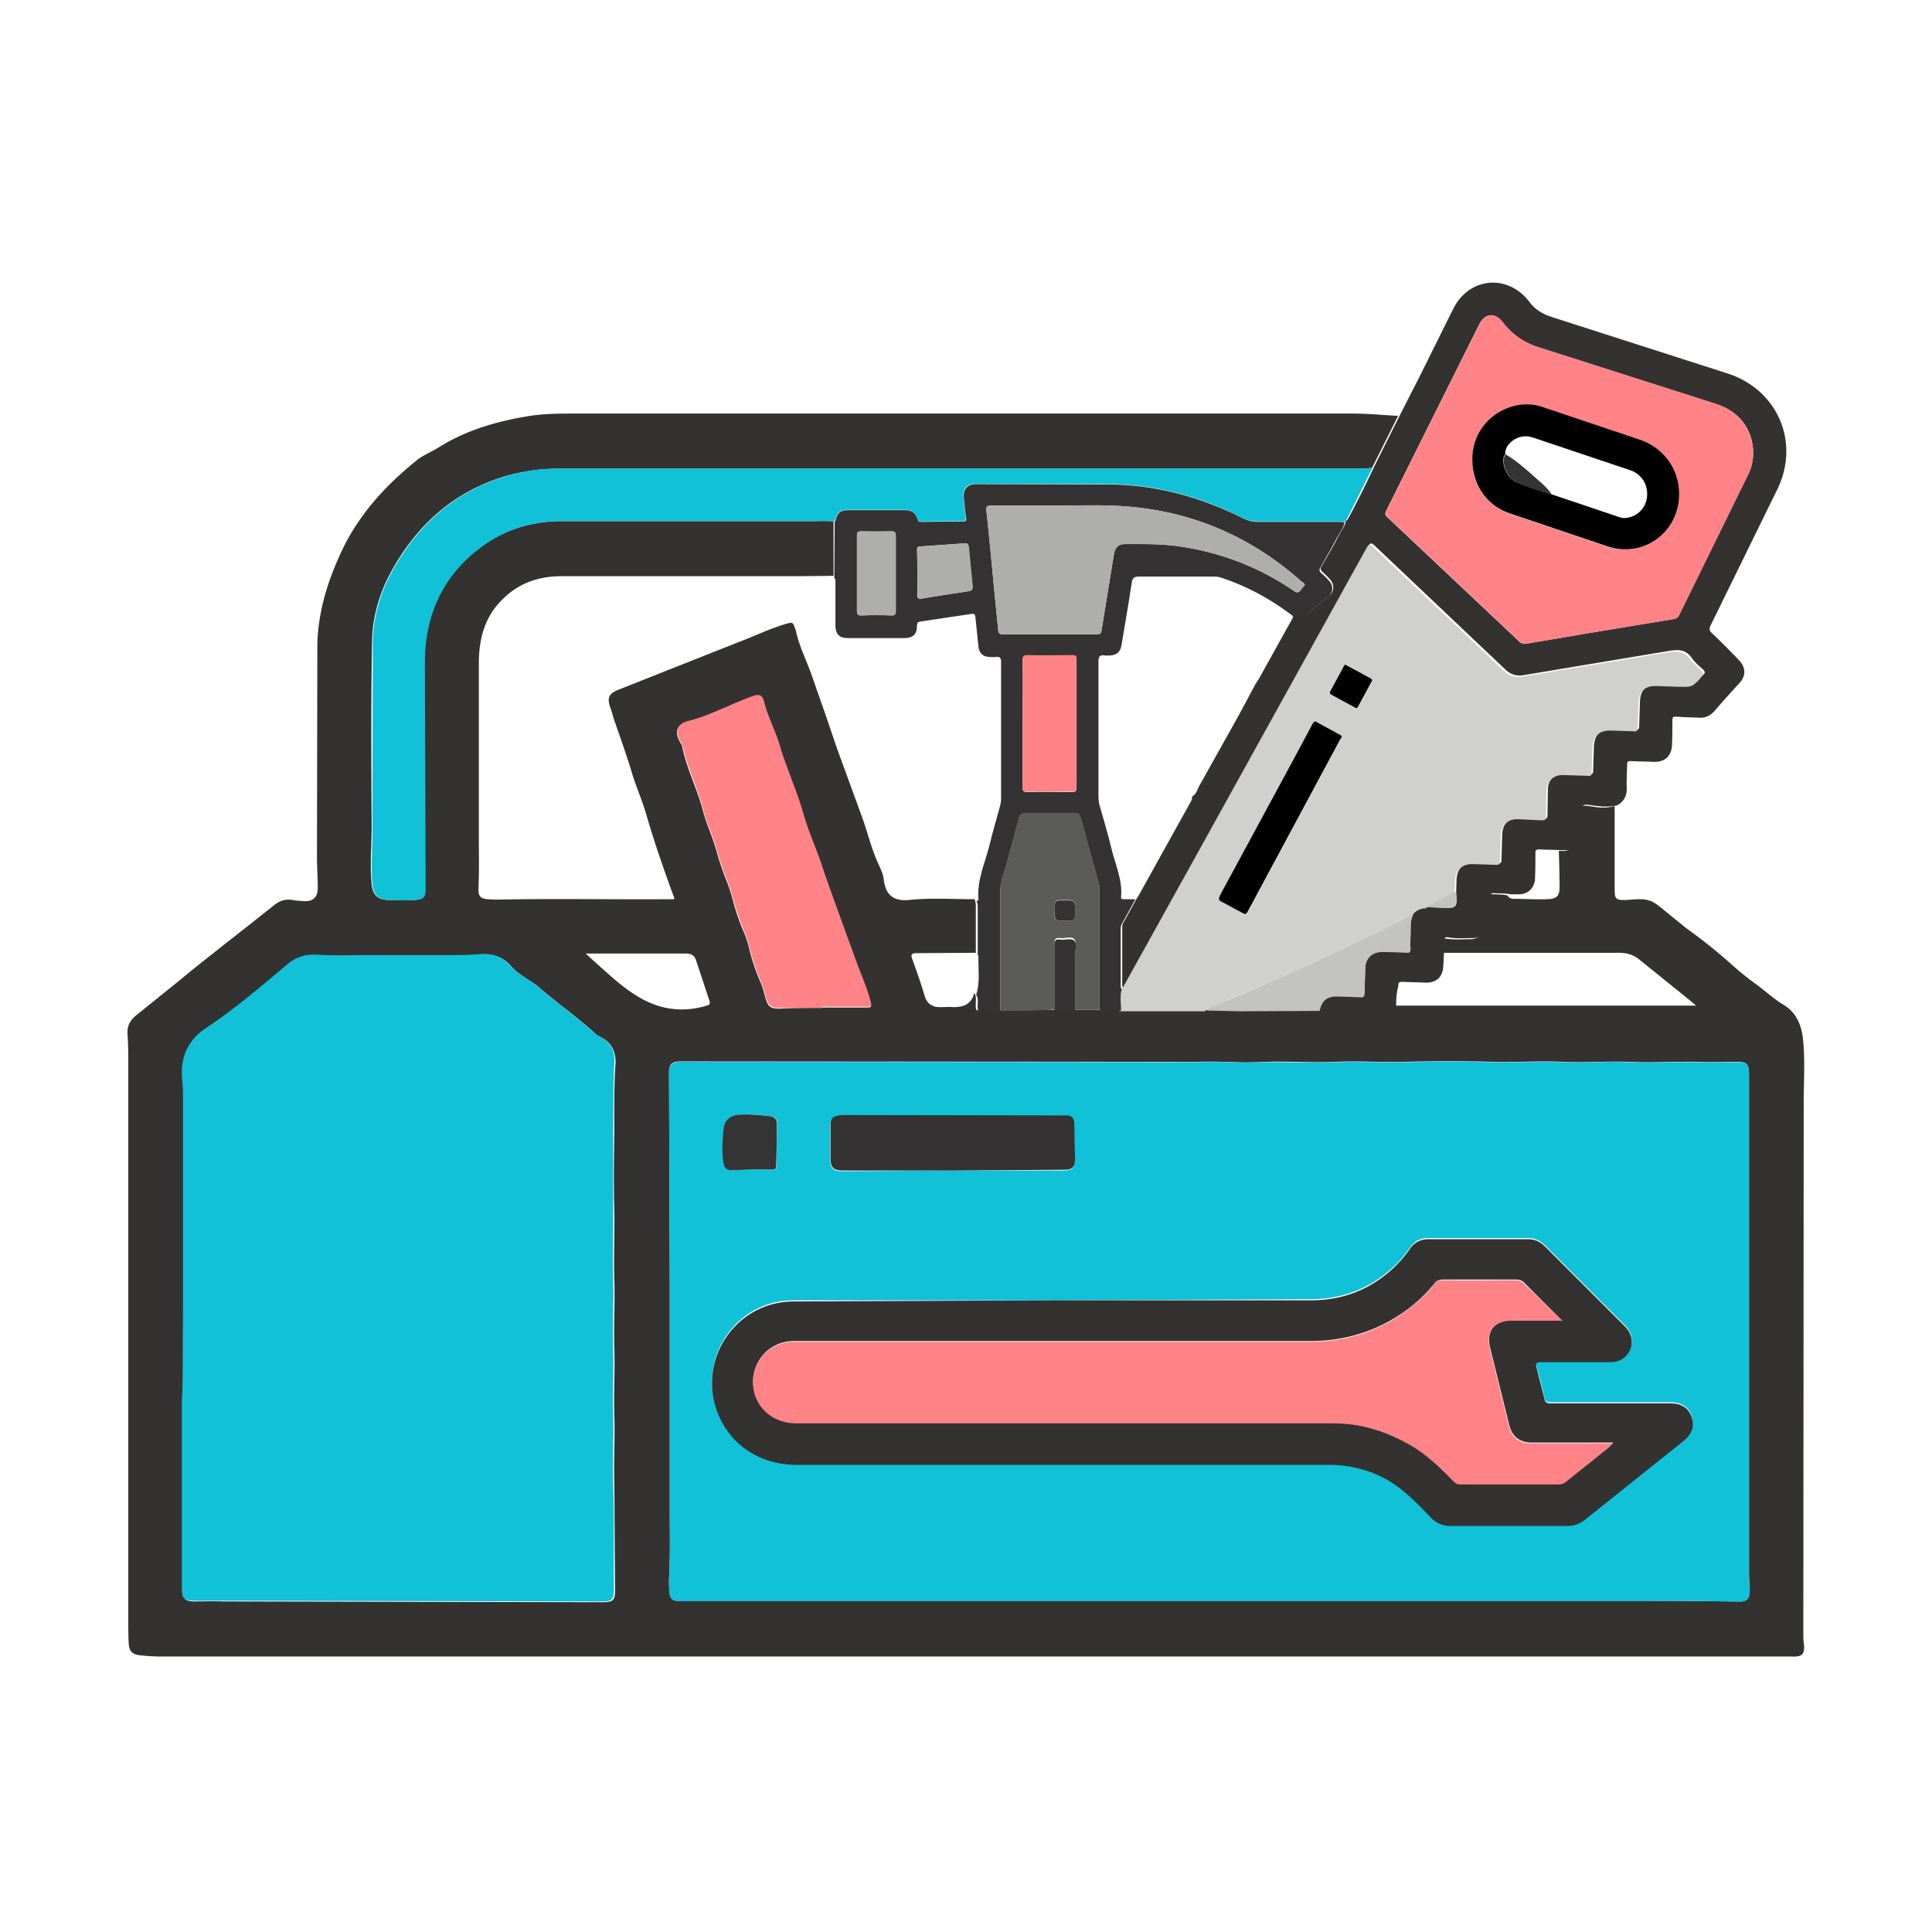
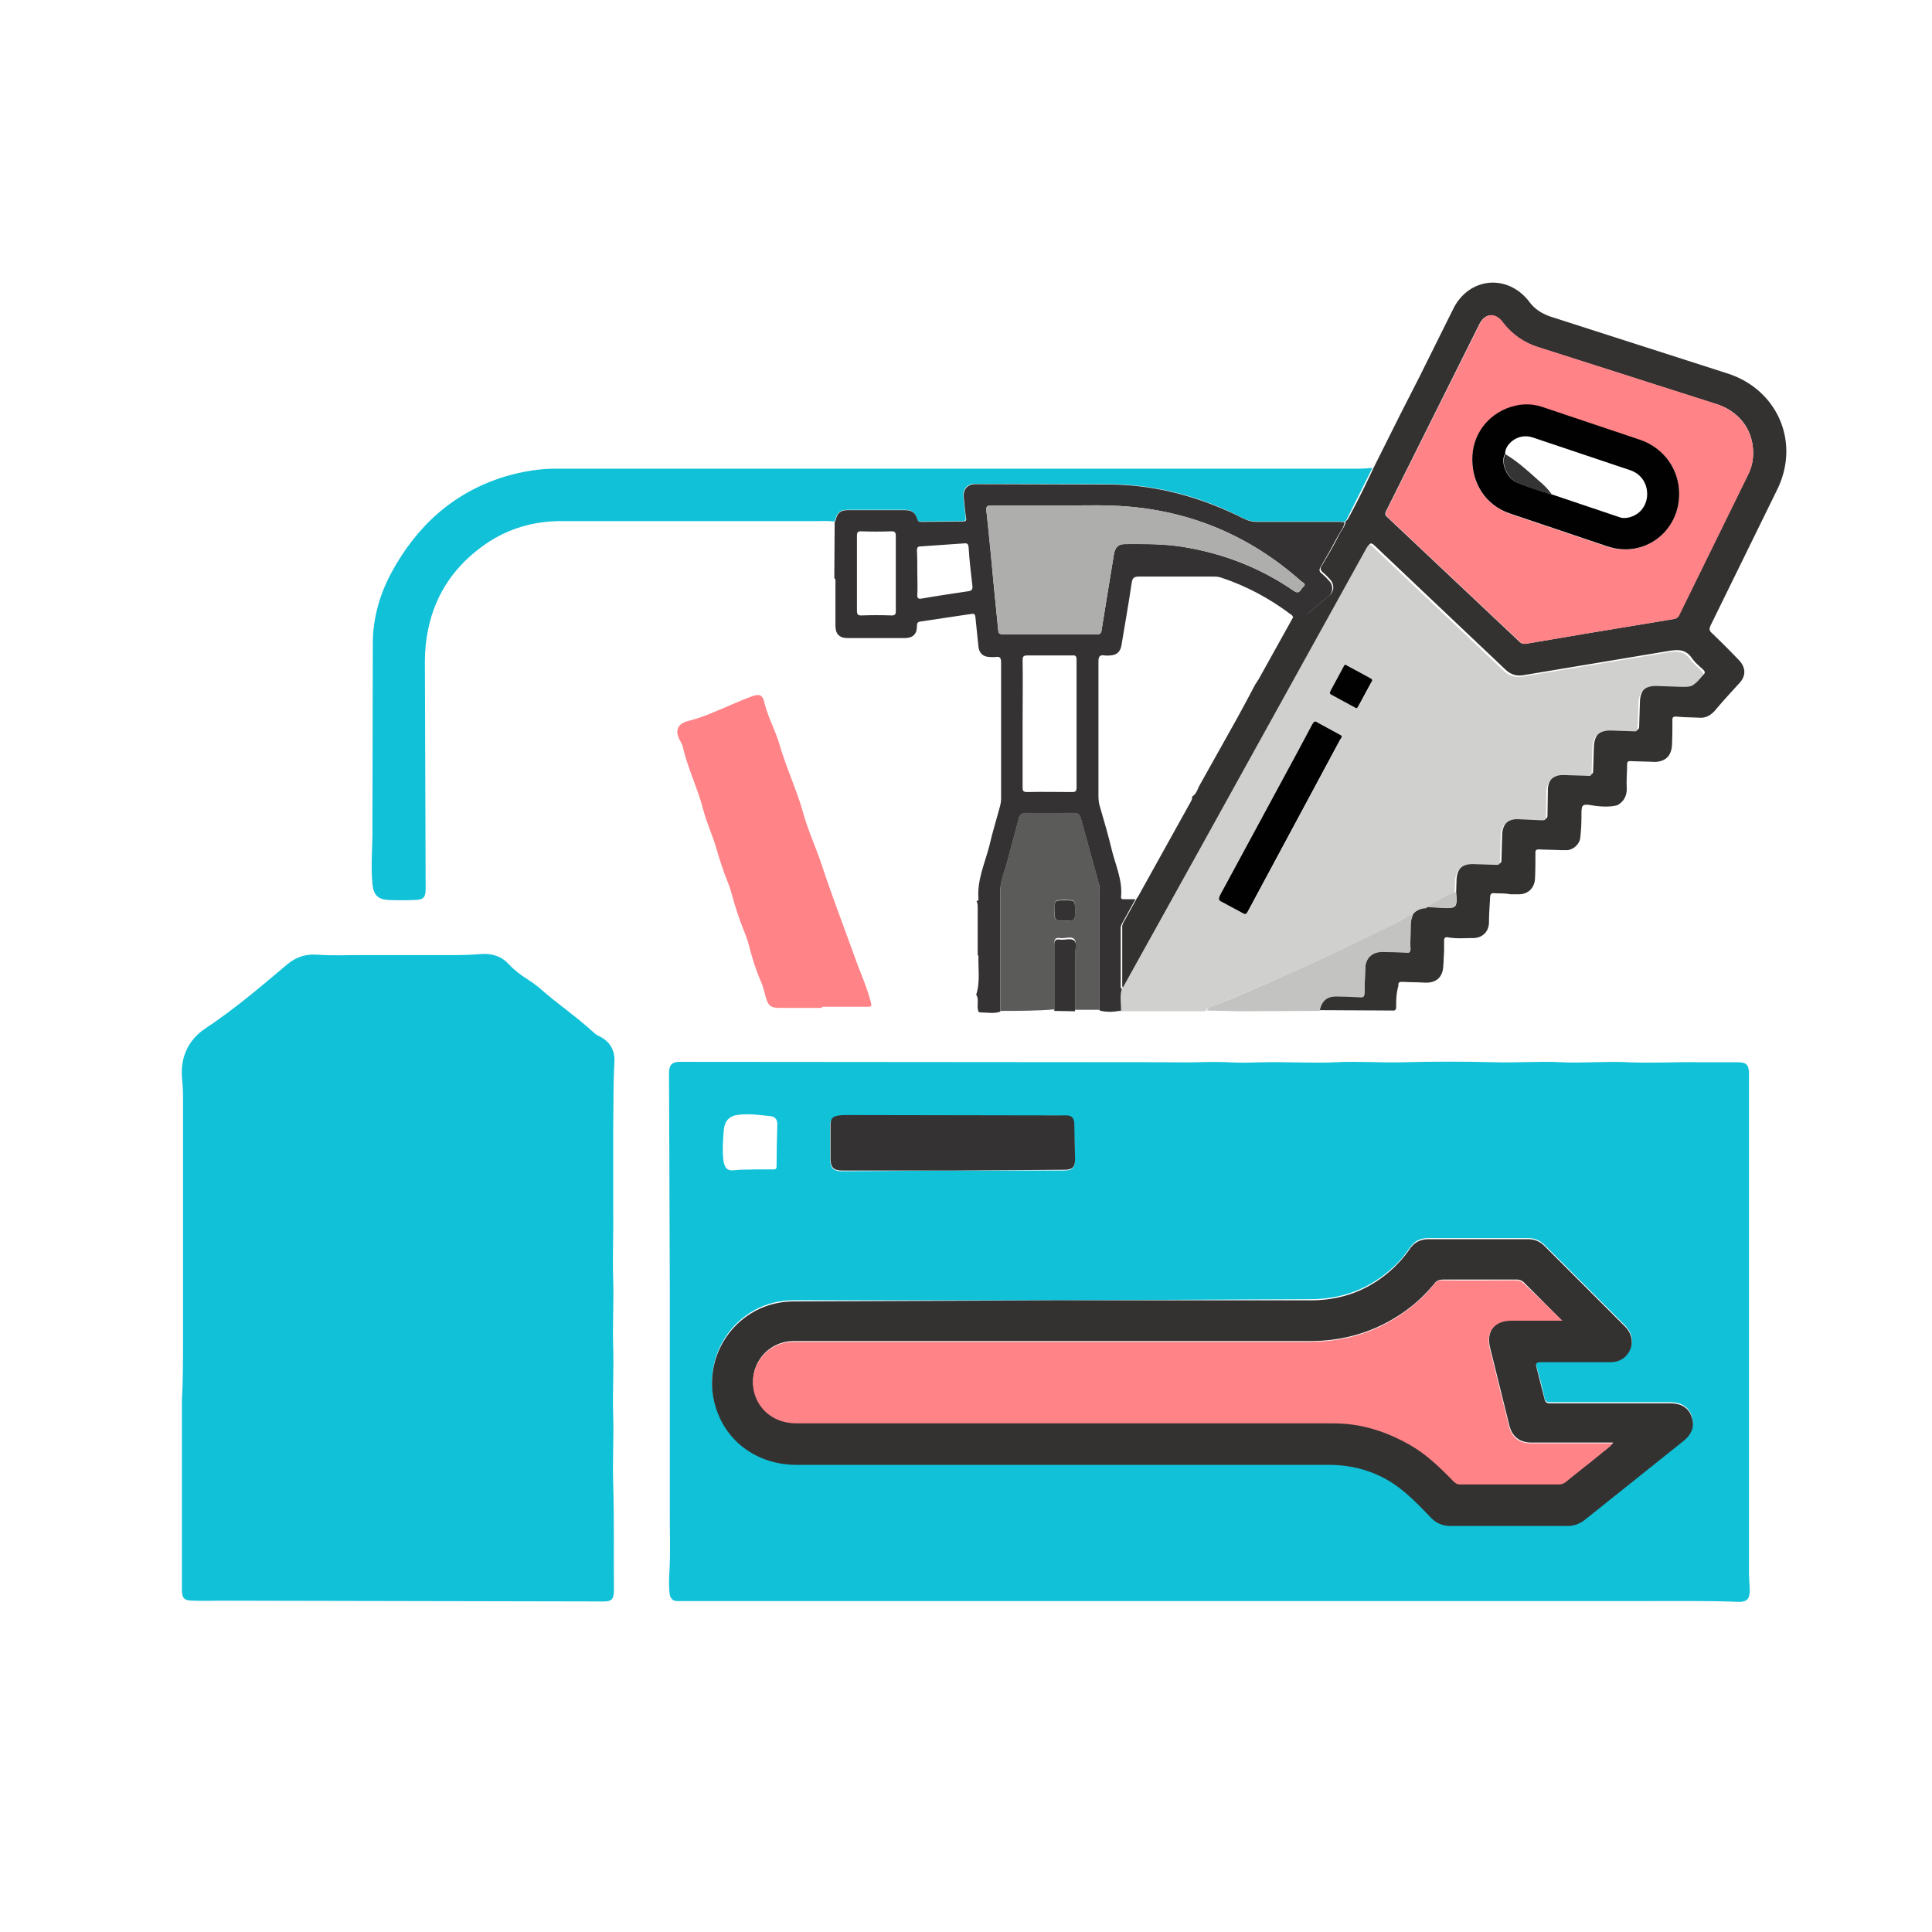
<svg xmlns="http://www.w3.org/2000/svg" viewBox="0 0 512 512" fill-rule="evenodd">
  <g fill="#333231">
-     <path d="M427.9 213.6v21.8c0 2.9.2 3.2 3.2 3.1 1.8-.1 3.6-.4 5.4 0 1.4.3 2.4 1 3.5 1.9l6.9 5.6a140.12 140.12 0 0 1 12 9.6 77.91 77.91 0 0 0 6.3 5.1c2.5 1.8 4.8 4 7.5 5.6 3.3 2 4.7 5.3 5.1 9 .6 5.6.2 11.2.2 16.8l-.1 141.6c0 .8.1 1.6.2 2.4.1 2.2-.5 2.9-2.7 2.9H43.1c-1.9 0-3.8-.1-5.7-.3-2.4-.2-3.2-1.1-3.3-3.4-.1-1.8-.1-3.7-.1-5.6V282.5c0-2.8 0-5.5-.2-8.3-.2-2.3.7-3.9 2.5-5.3l11.3-9.1c8.2-6.8 16.7-13.2 25-19.9 1.5-1.2 3-1.7 4.9-1.4.9.2 1.9.2 2.8.3 2.6.2 3.9-.9 3.9-3.5 0-2.8-.2-5.5-.2-8.3l.1-56.2c.2-9.1 3-17.7 7-25.9 4.6-9.2 11.3-16.4 19.2-22.8 1.8-1.5 4-2.3 5.9-3.5 7.3-4.6 15.3-6.9 23.7-8.3 4.2-.7 8.4-.7 12.7-.7h206.1c3.9 0 7.8.4 11.8.6l-6.9 13.8c-1.1.1-2.3.2-3.4.2H148.1c-5 0-9.8.7-14.5 2.1-13.7 4.2-23.5 13.2-30.2 25.7-3 5.6-4.7 11.8-4.8 18-.3 16.3-.2 32.6-.1 48.9 0 5.1-.5 10.3 0 15.4.3 2.8 1.5 4.1 4.3 4.2 2.3.1 4.7 0 7 0 2.3-.1 2.8-.6 2.8-3l-.2-60.3c0-2.9.3-5.8.9-8.6 2-9.6 7.3-17.1 15.3-22.5 5.9-4 12.7-5.9 19.8-6h67.5c1.7 0 3.3-.1 5 .1v14.4l-9.5.1h-62.6c-6 0-11.3 1.8-15.6 6.1-4.8 4.7-6.3 10.5-6.3 17.1v46.5c0 4.3.1 8.7-.1 13-.1 2.2.6 2.8 2.6 2.9.9.1 1.7.1 2.6.1 15.1-.3 30.2 0 45.2-.1h1.4c.2-.5-.1-.8-.2-1.1-2.6-7.1-5.1-14.3-7.2-21.6-1-3.4-2.4-6.6-3.5-10-.7-2.4-1.5-4.8-2.3-7.2l-2.6-7.5c-.4-1.1-.6-2.2-1-3.2-1-2.8-.5-3.9 2.3-5l31.3-12.4c4.3-1.6 8.3-3.6 12.7-4.9 2-.6 2-.6 2.7 1.4 0 .1.1.2.1.3.9 4.3 3 8.2 4.4 12.4l3.4 9.7 3.2 9.4 6.4 17.5c1.6 4.3 2.6 8.9 4.6 13.1.5 1.2 1.2 2.5 1.3 3.9.5 4.1 2.6 5.8 6.7 5.4 5.8-.6 11.6-.2 17.4-.2.2.6.3 1.2.3 1.8v12.4l-15.8.1c-1.1 0-1.5.4-1.1 1.4 1.2 3.3 2.4 6.7 3.4 10.1.6 1.8 1.9 2.8 3.9 2.8 1.3 0 2.5-.1 3.8 0 2.7 0 4.7-.9 5.4-3.8.7 1.1.3 2.4.4 3.5 0 .5-.1 1.2.7 1.2 1.8 0 3.6.3 5.3-.2h26.3c1.9.5 3.8.4 5.7 0h22.8c2.9 0 5.9.1 8.8 0l21.1-.1 19.3.1c.9 0 1.1-.4 1-1.1h79.9c-.6-.5-1-.8-1.3-1.1l-13.5-10.9c-1.7-1.5-3.6-2-5.8-2h-47v-3c0-.8.4-1 1-.8 2.2.4 4.4.2 6.6.2 2.6 0 4.3-1.6 4.3-4.3 0-2.2.2-4.5.3-6.7 0-.7.3-.9 1-.9 1.5 0 3 0 4.4.3.4.7 1 .9 1.7.9 2.9 0 5.8.2 8.8.1 2.6-.1 3.3-.8 3.3-3.4 0-3.1-.1-6.3-.2-9.4h1.5c1.7-.1 3.3-1.7 3.5-3.4.1-1.9.3-3.8.3-5.6 0-3.2.1-3.2 3.3-2.8 2.1.4 4.2.5 6.2-.1zm35.6 137.6v-66.5c0-2.7-.6-3.3-3.3-3.3-3.4 0-6.8.1-10.1 0-6.2-.1-12.4.3-18.7 0-5.9-.2-11.8.3-17.7 0-6-.3-12 .2-18 0-7.8-.2-15.6-.2-23.4 0-6.1.2-12.1-.3-18.1 0-6.2.3-12.4-.2-18.5 0-2.7.1-5.4.2-8.1.1-3.3-.1-6.6-.2-9.9-.1-3.4.1-6.9 0-10.3 0l-127.5-.1c-1.8.1-2.5.7-2.6 2.6v1.4l.2 54.7v61.2c0 5.1.1 10.1-.1 15.2-.1 2-.2 4.1.1 6.1.2 1.2.9 1.7 2 1.7h256.9l24.2.2c2.3.1 3.1-.7 3.1-3.1 0-1.4-.2-2.7-.2-4.1v-66zm-415 4.1v65.9c0 2.6.5 3.2 3.2 3.2 2.5 0 5-.1 7.5 0l100.5.2c2.8 0 3.3-.5 3.3-3.3l-.2-28c-.2-6 .2-12.1 0-18.1s.2-12 0-18 .2-11.9 0-17.9.1-11.9 0-17.9c-.2-7.3-.1-14.6 0-21.9 0-5.8-.1-11.6.3-17.4.2-3.4-1.1-6-4.2-7.4-.5-.2-1-.6-1.4-1-4.6-4.2-9.8-7.8-14.5-11.9-.9-.8-2-1.5-3.1-2.2-1.7-1.1-3.4-2.3-4.7-3.8-1.8-2-4-2.8-6.6-2.8-2.1 0-4.2.3-6.4.3H96.6c-4.1 0-8.2.2-12.3-.1-3.1-.2-5.6.6-7.8 2.5-7 5.9-14 11.9-21.7 17-4.5 2.9-6.6 7.3-6.3 12.7.1 1.6.3 3.1.3 4.7l-.3 65.2zm169.3-88.2v-.1h11.6c1.6 0 1.6 0 1.2-1.5-1-3.8-2.6-7.3-3.9-10.9l-9.3-26c-1.4-4.3-3.3-8.4-4.6-12.8-1.8-6.1-4.5-11.8-6.2-17.9-1.1-3.9-3.2-7.4-4.1-11.4-.5-2.2-1.3-2.5-3.5-1.7-2.4.9-4.7 1.9-7 2.9-3.1 1.3-6.2 2.7-9.5 3.5-3.2.8-3.9 2.7-2.2 5.6.2.4.5.7.5 1.1 1.2 5.9 4 11.2 5.5 17 .9 3.4 2.4 6.6 3.4 10 .8 2.9 1.7 5.7 2.8 8.4a39.56 39.56 0 0 1 1.5 4.5c.8 3 1.7 5.9 2.9 8.7.7 1.6 1.3 3.3 1.7 5.1.7 2.9 1.7 5.8 2.9 8.6.6 1.3.9 2.7 1.3 4.1.7 2.4 1.2 3 3.8 3 3.8-.2 7.5-.2 11.2-.2zm-62.6-14.4l3.2 2.9c3.7 3.3 7.3 6.7 11.7 9.1 5.5 3 11.2 3.6 17.2 1.8.7-.2 1-.4.7-1.3l-3.5-10.6c-.4-1.4-1.3-1.9-2.7-1.9h-26.6z" />
    <path d="M370 266.7c0 .7-.1 1.2-1 1.1l-19.3-.1c.6-2.7 2-3.8 4.7-3.8l5.9.2c.9.1 1.3-.1 1.3-1.1l.2-6.5c.1-2.9 1.9-4.6 4.8-4.4l6.1.2c.8.1 1.1-.1 1.1-1-.1-1.2 0-2.3 0-3.5.1-1.9-.2-3.8.7-5.6 1-1.3 2.3-1.9 3.9-1.9l3.4.2c4.4.2 4.4.2 4.1-4.2l.1-3.1c.1-3 1.8-4.7 4.8-4.6l6.2.2c.7 0 .9-.1.9-.9l.2-6.8c.1-2.8 1.8-4.4 4.6-4.4a70.16 70.16 0 0 1 6.4.3c.8 0 1-.2 1-1l.1-6.8c.1-2.7 1.8-4.3 4.6-4.2l6.4.2c.8 0 1-.2 1-.9l.2-6.4c.1-3.2 1.8-4.8 4.9-4.7l6 .2c.8.1 1.1-.1 1.1-1l.2-6.4c.1-3.2 1.7-4.7 4.9-4.6l5.7.2c3.7.1 3.7.1 6.1-2.7l.1-.1c.5-.4.5-.8 0-1.3-1.1-1-2.3-2-3.1-3.2-1.6-2.2-3.5-2.2-6-1.8l-38.4 6.4c-2.1.4-3.7-.2-5.2-1.7l-34.4-32.6c-1-.9-1.2-.7-1.8.3l-64.8 116.9c-.3-.2-.3-.5-.3-.9v-15.3c0-.6.3-1.1.6-1.6l3.3-6c.1-.1.2-.3.3-.4l14-25.2c.2-.4.4-.8.3-1.3 1.1-.6 1.4-1.8 1.9-2.8l9.4-16.8c1.9-3.4 3.7-6.8 5.5-10.2.3-.4.5-.8.8-1.2l9.4-16.9c1.6.4 2.9.1 4.2-1 1.7-1.6 3.6-3 5.3-4.5 1.2-1 1.2-2.8.2-4-.6-.7-1.3-1.4-2-2s-.8-1.1-.3-1.8c1.6-2.7 3.2-5.4 4.6-8.2.6-1.2 1.6-2.2 1.7-3.6.4-.2.6-.5.8-.9 2.4-4.4 4.6-8.9 6.7-13.4L371 110l5.1-10 9-18.1c4.2-8.5 14.5-9.4 20.2-1.9 1.4 1.9 3.3 3.1 5.6 3.9l47 15.1c13.2 4.3 19.2 18.2 13.1 30.7l-17.7 36.1c-.4.9-.3 1.4.4 2 2.4 2.3 4.7 4.6 7 7 2 2 2.1 4.3.2 6.3-2.2 2.4-4.4 4.8-6.5 7.3-1.1 1.2-2.4 1.9-4 1.8-2.1-.1-4.2-.1-6.2-.3-.8 0-1 .2-1 .9 0 2.2 0 4.3-.1 6.5-.1 3.1-1.9 4.7-4.9 4.6-2-.1-4.1-.1-6.1-.2-.7 0-.9.2-.9.9 0 2-.2 4.1-.1 6.1.1 2.1-.7 3.7-2.5 4.7-2 .5-4.1.4-6.2.1-3.2-.5-3.3-.5-3.3 2.8 0 1.9-.1 3.8-.3 5.6-.1 1.7-1.8 3.3-3.5 3.4h-1.5c-2-.1-4-.1-5.9-.2-.8 0-1 .2-1 .9 0 2.2 0 4.5-.1 6.7-.1 2.7-1.9 4.4-4.6 4.3h-1.9c-1.5-.3-2.9-.2-4.4-.3-.7 0-.9.2-1 .9-.1 2.2-.3 4.5-.3 6.7 0 2.6-1.7 4.3-4.3 4.3-2.2 0-4.4.2-6.6-.2-.6-.1-1 .1-1 .8v3c-.1 1.2-.1 2.4-.2 3.6-.1 3.2-1.9 4.8-5.1 4.6-1.9-.1-3.9-.1-5.8-.2-.8 0-1.1.2-1 1-.6 2.2-.6 3.9-.6 5.5zM464.6 120c0-6.1-3.7-11-9.7-12.9L407.6 92c-3.8-1.2-6.9-3.4-9.4-6.6-2.1-2.7-4.7-2.4-6.2.6l-24.6 49.3c-.4.8-.4 1.2.3 1.8l34.9 32.9c.5.5 1 .7 1.8.6l15.3-2.6 23.5-3.9c.7-.1 1.3-.2 1.7-1l18.4-37.5c.9-1.7 1.3-3.6 1.3-5.6z" />
  </g>
  <path d="M463.5 351.2v66.1l.2 4.1c0 2.3-.7 3.2-3.1 3.1-8.1-.3-16.2-.2-24.2-.2H179.5c-1.1 0-1.8-.6-2-1.7-.3-2-.2-4.1-.1-6.1.3-5.1.1-10.1.1-15.2v-61.2l-.2-56.1c.1-1.8.8-2.5 2.6-2.6h1.6l125.9.1c3.4 0 6.8.1 10.3 0 3.3-.1 6.6-.1 9.9.1 2.7.1 5.4-.1 8.1-.1 6.2-.1 12.4.3 18.5 0 6-.3 12.1.2 18.1 0 7.8-.2 15.6-.2 23.4 0 6 .2 12-.3 18 0 5.9.3 11.8-.3 17.7 0 6.2.3 12.5-.1 18.7 0h10.1c2.7 0 3.3.6 3.3 3.3v66.4zm-184.2-6.6h-69.1c-15.1 0-25.4 15.2-20.1 29.3 3.2 8.6 11.3 14 21 14H352c7.6 0 14.4 2.3 20.2 7.2 2.5 2.1 4.8 4.5 7.1 6.9 1.4 1.5 3.1 2.1 5.1 2.1h31c1.8 0 3.3-.5 4.7-1.7l25.9-20.7c2.4-1.9 3.1-4.1 2.3-6.5s-2.8-3.6-5.7-3.6h-31.7c-1 0-1.4-.2-1.6-1.2-.6-2.8-1.3-5.5-2.1-8.3-.3-1.1-.1-1.4 1.1-1.4 6.1.1 12.3 0 18.4 0 2.4 0 4.3-1.1 5.3-3.3 1-2.1.4-4.4-1.4-6.2L409.4 330c-1.3-1.3-2.7-1.9-4.5-1.9h-26.3c-2.2 0-3.8.8-5 2.6-1.3 1.9-2.8 3.7-4.5 5.2-6.2 5.7-13.5 8.4-21.8 8.4l-68 .3zm-26.7-34.4c0-.1 0-.1 0 0H282c2.1 0 2.9-.7 2.8-2.8 0-3.2-.1-6.4-.2-9.6 0-1.2-.6-1.8-1.8-2-3.2-.3-6.5 0-9.7 0-16.2 0-32.4.1-48.6-.1-.7 0-1.5 0-2.2.1-1.9.3-2.3.8-2.3 2.7v8.8c0 2.2.9 3.1 3 3.1l29.6-.2zm-52.5-.3h4.7c.6 0 1 0 1-.8 0-3.7.1-7.5.2-11.2 0-1.2-.6-2-1.8-2.1-2.7-.3-5.5-.7-8.2-.4-2.7.2-4 1.6-4.2 4.2s-.4 5.2-.1 7.8c.3 2.2 1 3 3.2 2.7 1.7-.2 3.6-.1 5.2-.2zM48.5 355.3v-65.4c0-1.6-.2-3.1-.3-4.7-.3-5.4 1.9-9.8 6.3-12.7 7.7-5.1 14.7-11.1 21.7-17 2.3-1.9 4.8-2.7 7.8-2.5 4.1.3 8.2.1 12.3.1h25.6c2.1 0 4.2-.2 6.4-.3 2.6 0 4.8.8 6.6 2.8 1.4 1.5 3 2.7 4.7 3.8 1.1.7 2.1 1.4 3.1 2.2 4.7 4.2 9.9 7.7 14.5 11.9.4.4.9.8 1.4 1 3.2 1.5 4.5 4 4.2 7.4-.3 5.8-.2 11.6-.3 17.4v21.9c.1 6-.2 11.9 0 17.9s-.2 11.9 0 17.9-.2 12 0 18-.2 12.1 0 18.1c.3 9.3.1 18.7.2 28 0 2.8-.5 3.4-3.3 3.3l-100.5-.2c-2.5 0-5 .1-7.5 0-2.7 0-3.2-.6-3.2-3.2v-49.6c.3-5.3.3-10.7.3-16.1z" fill="#10c1d8" />
  <path d="M297.3 262.2l19-34.2 45.8-82.7c.6-1 .8-1.3 1.8-.3l34.4 32.6c1.5 1.5 3.1 2 5.2 1.7l38.4-6.4c2.5-.4 4.4-.4 6 1.8.9 1.2 2.1 2.1 3.1 3.2.5.5.6.9 0 1.3l-.1.1c-2.4 2.8-2.4 2.8-6.1 2.7l-5.7-.2c-3.2-.1-4.8 1.4-4.9 4.6l-.2 6.4c0 .9-.3 1.1-1.1 1l-6-.2c-3.1-.1-4.9 1.6-4.9 4.7l-.2 6.4c0 .8-.2 1-1 .9l-6.4-.2c-2.7-.1-4.4 1.5-4.6 4.2l-.1 6.8c0 .8-.2 1-1 1l-6.4-.3c-2.8-.1-4.5 1.6-4.6 4.4l-.2 6.8c0 .7-.2.9-.9.9l-6.2-.2c-3-.1-4.7 1.6-4.8 4.6l-.1 3.1c-2.7.9-5 2.5-7.4 3.8-.1 0-.1.2-.1.2-1.6 0-2.9.7-3.9 1.9-1.6.2-2.8 1.3-4.2 2-9.5 4.7-19.1 9.4-28.8 13.7l-19.1 8.2c-.9.4-2.1.4-2.6 1.5h-22.8c.5-2 .1-4 .7-5.8zm58.3-67c0-.4-.4-.5-.6-.6l-5.7-3.1c-.7-.4-1-.3-1.4.4l-4 7.5-20.5 37.9c-.5.8-.5 1.2.5 1.7 1.8.9 3.6 1.8 5.4 2.9.8.4 1.1.4 1.5-.4l24.5-45.6c0-.2.1-.4.3-.7zm1.1-19c-.4 0-.5.3-.6.6l-3.4 6.3c-.3.6-.2.8.4 1.1 2 1 4 2.1 5.9 3.2.6.3.8.2 1.1-.3l3.4-6.3c.3-.6.2-.8-.3-1.1-2-1-4-2.1-5.9-3.2-.3-.2-.5-.3-.6-.3z" fill="#d0d0ce" />
  <path d="M363.7 124l-6.7 13.4c-.2.4-.4.7-.8.9-.4 0-.7-.1-1.1-.1H333c-1.3 0-2.4-.3-3.6-.9-10.9-5.6-22.5-8.8-34.8-9l-36.2-.1c-2.1 0-3.3 1.4-3.1 3.4.2 1.8.3 3.6.6 5.4.1.9-.1 1.1-.9 1.1l-11.1.1c-.5 0-.7-.1-.9-.7-.5-1.8-1.4-2.4-3.3-2.4h-15.2c-1.8 0-2.7.8-3.1 2.5-.1.2-.1.4-.3.6-1.7-.2-3.3-.1-5-.1h-67.5c-7.2 0-14 2-19.8 6-7.9 5.4-13.3 12.9-15.3 22.5-.6 2.8-.9 5.7-.9 8.6l.2 60.3c0 2.3-.5 2.9-2.8 3s-4.7.1-7 0c-2.8-.1-4-1.3-4.3-4.2-.5-5.1.1-10.3 0-15.4l.1-48.9c.1-6.2 1.8-12.4 4.8-18 6.7-12.5 16.5-21.5 30.2-25.7 4.7-1.4 9.5-2.2 14.5-2.1h212.1c1 0 2.1-.1 3.3-.2z" fill="#10c1d8" />
  <path d="M221.2 138.3c.2-.1.2-.4.3-.6.4-1.8 1.3-2.5 3.1-2.5h15.2c1.9 0 2.7.6 3.3 2.4.2.6.4.7.9.7l11.1-.1c.8 0 1.1-.2.9-1.1-.3-1.8-.4-3.6-.6-5.4-.2-2 1-3.4 3.1-3.4l36.2.1c12.3.2 23.9 3.5 34.8 9 1.2.6 2.3.9 3.6.9h22.1c.4 0 .7.1 1.1.1-.1 1.4-1.1 2.4-1.7 3.6-1.5 2.8-3 5.5-4.6 8.2-.5.8-.4 1.3.3 1.8.7.6 1.4 1.3 2 2 1.1 1.2 1 3-.2 4-1.8 1.5-3.6 2.9-5.3 4.5-1.3 1.2-2.6 1.5-4.2 1 0-.4-.4-.6-.7-.8-5.6-4.2-11.6-7.4-18.2-9.6-.8-.3-1.6-.3-2.4-.3h-19.5c-1.3 0-1.7.4-1.9 1.7-.8 5.5-1.8 11-2.7 16.5-.3 1.8-1.3 2.6-3 2.7-.5 0-.9.1-1.4 0-1.3-.2-1.7.2-1.7 1.6v35.6c0 1 .1 2 .4 2.9 1.1 3.8 2.2 7.5 3.1 11.3 1 4.1 2.9 8.1 2.5 12.5-.1.6.2.7.7.7h3.1l-3.3 6c-.3.5-.6 1-.6 1.6v15.3c0 .3-.1.6.3.9-.6 1.9-.2 3.8-.2 5.7-1.9.4-3.8.5-5.7 0v-31.9c0-.4 0-.9-.1-1.3l-4.9-17.8c-.3-1-.8-1.2-1.7-1.2h-13c-1.1 0-1.5.4-1.7 1.4l-3.1 11.5c-.6 2.4-1.7 4.7-1.8 7.2v32.4c-1.7.6-3.5.2-5.3.2-.7 0-.6-.7-.7-1.2-.1-1.2.3-2.4-.4-3.5 1.1-3.3.5-6.8.6-10.2 0-.1-.2-.3-.2-.4v-12.4c0-.6 0-1.2-.3-1.8.3-.1.6-.2.5-.6-.4-5 1.7-9.4 2.9-14.1.8-3.5 1.9-7 2.8-10.4.2-.7.3-1.4.3-2.1v-36c0-1.1-.2-1.7-1.4-1.5-.6.1-1.2 0-1.8 0-1.7-.1-2.6-1.1-2.8-2.7l-.8-7.8c-.1-.9-.3-1-1.1-.9l-13.4 2c-.8.1-1 .4-1 1.2 0 2.2-1.1 3.2-3.3 3.2h-15c-2.3 0-3.3-1.1-3.3-3.3v-11.5c0-.4.1-.8-.3-1.1l.1-14.9zm58.4-4.3h-16.9c-.9 0-1.4 0-1.3 1.3.8 6.8 1.4 13.6 2 20.3l1.1 11c.1.7-.1 1.5 1.2 1.5h25.1c.6 0 1-.2 1.1-.9l1.6-9.9 1.7-10.4c.3-1.8 1.2-2.7 2.7-2.7 5.1-.1 10.3-.1 15.4.7 10.7 1.7 20.6 5.5 29.6 11.7 1.5 1.1 1.8-.5 2.5-1.1.9-.7-.1-1.1-.5-1.4-14.3-12.7-31-19.4-50-20.1-5-.2-10.2 0-15.3 0zm-8.6 57.6v17.1c0 .9.2 1.2 1.2 1.2 4-.1 7.9 0 11.9 0 .9 0 1.2-.2 1.2-1.2v-33.9c0-.9-.3-1.2-1.1-1.1h-11.9c-1 0-1.3.2-1.3 1.3.1 5.5 0 11 0 16.6zM237.4 152v-10c0-.8-.2-1.2-1.1-1.2-2.7.1-5.4.1-8.1 0-.9 0-1.1.3-1.1 1.2v19.9c0 .8.2 1.2 1.1 1.2 2.7-.1 5.4-.1 8.1 0 .9 0 1.1-.3 1.1-1.2V152zm5.7-.2c0 1.9.1 3.8 0 5.7-.1 1.1.3 1.3 1.3 1.1 4-.7 8.1-1.3 12.1-1.9.9-.1 1.3-.4 1.2-1.4-.4-3.4-.8-6.8-1-10.2-.1-.9-.3-1.2-1.2-1.1l-11.5.8c-.8 0-1 .3-1 1.1.1 1.9.1 3.9.1 5.9z" fill="#343232" />
  <path d="M217.8 267.1h-11.1c-2.6 0-3.1-.6-3.8-3-.4-1.4-.7-2.8-1.3-4.1-1.2-2.8-2.1-5.6-2.9-8.6-.4-1.7-1-3.4-1.7-5.1a88.71 88.71 0 0 1-2.9-8.7c-.4-1.5-.9-3.1-1.5-4.5-1.1-2.8-2-5.6-2.8-8.4-1-3.4-2.5-6.6-3.4-10-1.5-5.8-4.2-11.2-5.5-17-.1-.4-.3-.7-.5-1.1-1.7-2.9-1-4.8 2.2-5.6 3.3-.8 6.4-2.2 9.5-3.5 2.3-1 4.6-2 7-2.9 2.2-.8 3-.5 3.5 1.7 1 4 3 7.5 4.1 11.4 1.8 6.1 4.5 11.8 6.2 17.9 1.2 4.3 3.1 8.5 4.6 12.8 2.9 8.8 6.2 17.4 9.3 26 1.3 3.6 2.9 7.1 3.9 10.9.4 1.5.3 1.5-1.2 1.5h-11.6c-.1.2-.1.2-.1.3z" fill="#ff8387" />
  <path d="M265.1 267.9v-32.4c0-2.5 1.2-4.8 1.8-7.2l3.1-11.5c.3-1 .7-1.4 1.7-1.4 4.3.1 8.7 0 13 0 .9 0 1.4.2 1.7 1.2l4.9 17.8c.1.4.1.9.1 1.3v31.9h-6.5v-15c0-1.2.5-2.9-.2-3.7-.8-.9-2.5-.1-3.8-.3s-1.5.4-1.5 1.5v17.4c-4.8.4-9.5.4-14.3.4zm17.1-23.9c2.7 0 2.7 0 2.7-2.6 0-2.9 0-2.9-2.8-2.9-2.6 0-2.6 0-2.6 2.6-.1 2.9-.1 2.9 2.7 2.9z" fill="#5b5b5a" />
  <path d="M319.8 267.8c.5-1.1 1.7-1.1 2.6-1.5 6.4-2.6 12.7-5.4 19.1-8.2 9.7-4.3 19.3-9 28.8-13.7 1.4-.7 2.6-1.8 4.2-2-.9 1.8-.6 3.7-.7 5.6-.1 1.2-.1 2.3 0 3.5 0 .9-.3 1.1-1.1 1-2-.1-4.1-.2-6.1-.2-2.9-.1-4.7 1.6-4.8 4.4l-.2 6.5c0 1-.3 1.2-1.3 1.1-2-.1-4-.2-5.9-.2-2.7-.1-4.1 1.1-4.7 3.8l-21.1.1-8.8-.2z" fill="#c3c3c1" />
  <path d="M279.4 267.9v-17.4c0-1.1.2-1.7 1.5-1.5s2.9-.5 3.8.3c.8.8.2 2.4.2 3.7v15l-5.5-.1z" fill="#343232" />
  <path d="M464.6 120c0 2-.4 3.9-1.2 5.6L445 163.1c-.4.8-1.1.9-1.7 1l-23.5 3.9-15.3 2.6c-.8.1-1.2-.1-1.8-.6l-34.9-32.9c-.6-.6-.7-1-.3-1.8L392.1 86c1.5-3.1 4.2-3.3 6.2-.6 2.4 3.2 5.6 5.4 9.4 6.6l47.3 15.1c5.9 2 9.6 6.9 9.6 12.9zM445 130.9c0-6.5-4-12.1-10.2-14.2l-25.6-8.6c-2.5-.8-5-1.1-7.6-.5-6.4 1.4-11 6.8-11.4 13.2-.4 7.1 3.4 13.1 10 15.4l25.8 8.7c9.6 3.1 19-3.9 19-14z" fill="#ff8387" />
  <path d="M378.3 240.4c0-.1 0-.2.1-.2 2.4-1.3 4.8-2.9 7.4-3.8.3 4.4.3 4.4-4.1 4.2l-3.4-.2z" fill="#c3c3c1" />
  <path d="M279.3 344.6h68c8.4 0 15.6-2.7 21.8-8.4 1.7-1.6 3.2-3.3 4.5-5.2 1.2-1.8 2.9-2.6 5-2.6h26.3c1.8 0 3.2.6 4.5 1.9l21.2 21.2c1.8 1.8 2.3 4.1 1.4 6.2-1 2.2-2.9 3.3-5.3 3.3h-18.4c-1.1 0-1.4.3-1.1 1.4l2.1 8.3c.2 1 .7 1.2 1.6 1.2h31.7c3 0 4.9 1.2 5.7 3.6.9 2.4.1 4.6-2.3 6.5l-25.9 20.7c-1.4 1.1-2.9 1.7-4.7 1.7h-31a6.94 6.94 0 0 1-5.1-2.1c-2.3-2.4-4.6-4.8-7.1-6.9-5.8-4.9-12.6-7.2-20.2-7.2H211.1c-9.7 0-17.8-5.4-21-14-5.3-14.1 5-29.2 20.1-29.3l69.1-.3zM414 350l-10-10c-.6-.6-1.2-.9-2.1-.9h-19.4c-1.1 0-1.8.3-2.4 1.1-2 2.4-4.2 4.6-6.7 6.5-7.8 5.9-16.6 8.7-26.3 8.7H210.4c-7.8 0-13 7.8-9.9 15 1.8 4.2 5.7 6.6 10.7 6.6h140.6c1.8 0 3.7 0 5.5.2 5.9.7 11.3 2.6 16.4 5.5 4.4 2.5 8 6 11.5 9.6.5.5 1.1.9 1.9.9h26c.8 0 1.4-.2 2-.7l9.1-7.3c1.1-.9 2.3-1.6 3.3-2.9h-21.6c-3.1 0-5.1-1.5-5.9-4.5l-5.1-20.6c-1.1-4.5 1.2-7.4 5.8-7.4 4.2.2 8.6.2 13.3.2z" fill="#333231" />
  <path d="M252.6 310.2h-29.5c-2.2 0-3-.9-3-3.1v-8.8c0-1.9.4-2.4 2.3-2.7.7-.1 1.4-.1 2.2-.1l58.3.1c1.2.1 1.7.8 1.8 2l.2 9.6c0 2.1-.7 2.8-2.8 2.8l-29.5.2c0-.1 0-.1 0 0z" fill="#343232" />
-   <path d="M200.1 309.9l-5.3.2c-2.3.3-3-.5-3.2-2.7-.3-2.6-.1-5.2.1-7.8s1.5-4 4.2-4.2 5.5.1 8.2.4c1.3.2 1.8 1 1.8 2.1 0 3.7-.1 7.5-.2 11.2 0 .7-.4.8-1 .8h-4.6z" fill="#343434" />
  <path d="M355.6 195.2c-.1.2-.2.5-.4.7l-24.5 45.6c-.4.8-.7.9-1.5.4l-5.4-2.9c-.9-.4-.9-.8-.5-1.7l20.5-37.9 4-7.5c.4-.7.7-.9 1.4-.4l5.7 3.1c.3.2.6.2.7.6zm1.1-19c.2.1.3.2.5.3l5.9 3.2c.6.3.7.6.3 1.1l-3.4 6.3c-.3.6-.5.7-1.1.3l-5.9-3.2c-.6-.3-.7-.5-.4-1.1l3.4-6.3c.2-.3.2-.7.7-.6z" fill="#020101" />
  <path d="M279.6 134c5.1 0 10.2-.2 15.3 0 19.1.7 35.8 7.4 50 20.1.4.3 1.4.7.5 1.4-.7.5-1 2.1-2.5 1.1-8.9-6.2-18.8-10-29.6-11.7-5.1-.8-10.3-.7-15.4-.7-1.5 0-2.4.9-2.7 2.7l-1.7 10.4-1.6 9.9c-.1.7-.4.9-1.1.9h-25.1c-1.3 0-1.1-.9-1.2-1.5l-3.1-31.3c-.1-1.3.3-1.3 1.3-1.3h16.9z" fill="#aeaeac" />
-   <path d="M271 191.6v-16.7c0-1 .3-1.3 1.3-1.3 4 .1 7.9 0 11.9 0 .9 0 1.1.3 1.1 1.1v33.9c0 1-.3 1.2-1.2 1.2-4 0-7.9-.1-11.9 0-1 0-1.2-.3-1.2-1.2v-17z" fill="#ff8387" />
-   <path d="M237.4 152v9.9c0 .9-.2 1.2-1.1 1.2-2.7-.1-5.4-.1-8.1 0-.9 0-1.1-.3-1.1-1.2V142c0-.8.2-1.2 1.1-1.2h8.1c.9 0 1.1.3 1.1 1.2v10zm5.7-.2v-5.9c0-.7.2-1 1-1.1 3.8-.2 7.6-.5 11.5-.8.9-.1 1.1.2 1.2 1.1l1 10.2c.1 1-.3 1.3-1.2 1.4l-12.1 1.9c-1 .2-1.4 0-1.3-1.1 0-1.9-.1-3.8-.1-5.7z" fill="#aeaeac" />
  <path d="M282.2 244c-2.7 0-2.7 0-2.7-2.8 0-2.6 0-2.6 2.6-2.6 2.8 0 2.8 0 2.8 2.9 0 2.5 0 2.5-2.7 2.5z" fill="#343232" />
  <path d="M445 130.9c0 10.1-9.4 17.1-19 13.9l-25.8-8.7c-6.6-2.2-10.4-8.3-10-15.4.4-6.4 4.9-11.7 11.4-13.2 2.6-.6 5.1-.4 7.6.5l25.6 8.6c6.2 2.2 10.2 7.8 10.2 14.3zm-33.8.1l18.1 6.1c.8.3 1.7.2 2.5 0 2.7-.7 4.5-2.9 4.7-5.7.2-3.1-1.5-5.8-4.5-6.8l-25.6-8.6c-1.1-.4-2.3-.5-3.5-.2-2.3.6-4.2 2.7-4 4.6-.1.1-.3.2-.3.4-.8 2.3.9 6.1 3.5 7.1 3 1.2 6 2.2 9.1 3.1z" fill="#020101" />
  <path d="M414 350h-13.4c-4.6 0-6.9 2.9-5.8 7.4l5.1 20.6c.8 3 2.7 4.5 5.9 4.5h21.6c-1.1 1.3-2.3 2-3.3 2.9-3 2.5-6.1 4.8-9.1 7.3-.6.5-1.2.7-2 .7h-26c-.8 0-1.3-.3-1.9-.9-3.5-3.6-7.1-7.1-11.5-9.6-5.1-2.9-10.5-4.9-16.4-5.5-1.9-.2-3.7-.2-5.5-.2H211.1c-5 0-8.9-2.5-10.7-6.6-3-7.2 2.1-15 9.9-15H347c9.8 0 18.6-2.8 26.3-8.7 2.5-1.9 4.7-4 6.7-6.5.6-.8 1.3-1.2 2.4-1.1 6.5.1 12.9 0 19.4 0 .9 0 1.5.3 2.1.9 3.3 3.1 6.6 6.3 10.1 9.8z" fill="#ff8387" />
  <path d="M399 120.4c3.2 1.9 5.9 4.4 8.7 6.9 1.3 1.1 2.6 2.3 3.5 3.7-3.1-.8-6.1-1.8-9-3-2.6-1.1-4.3-4.8-3.5-7.1 0-.3.2-.4.3-.5z" fill="#343434" />
</svg>